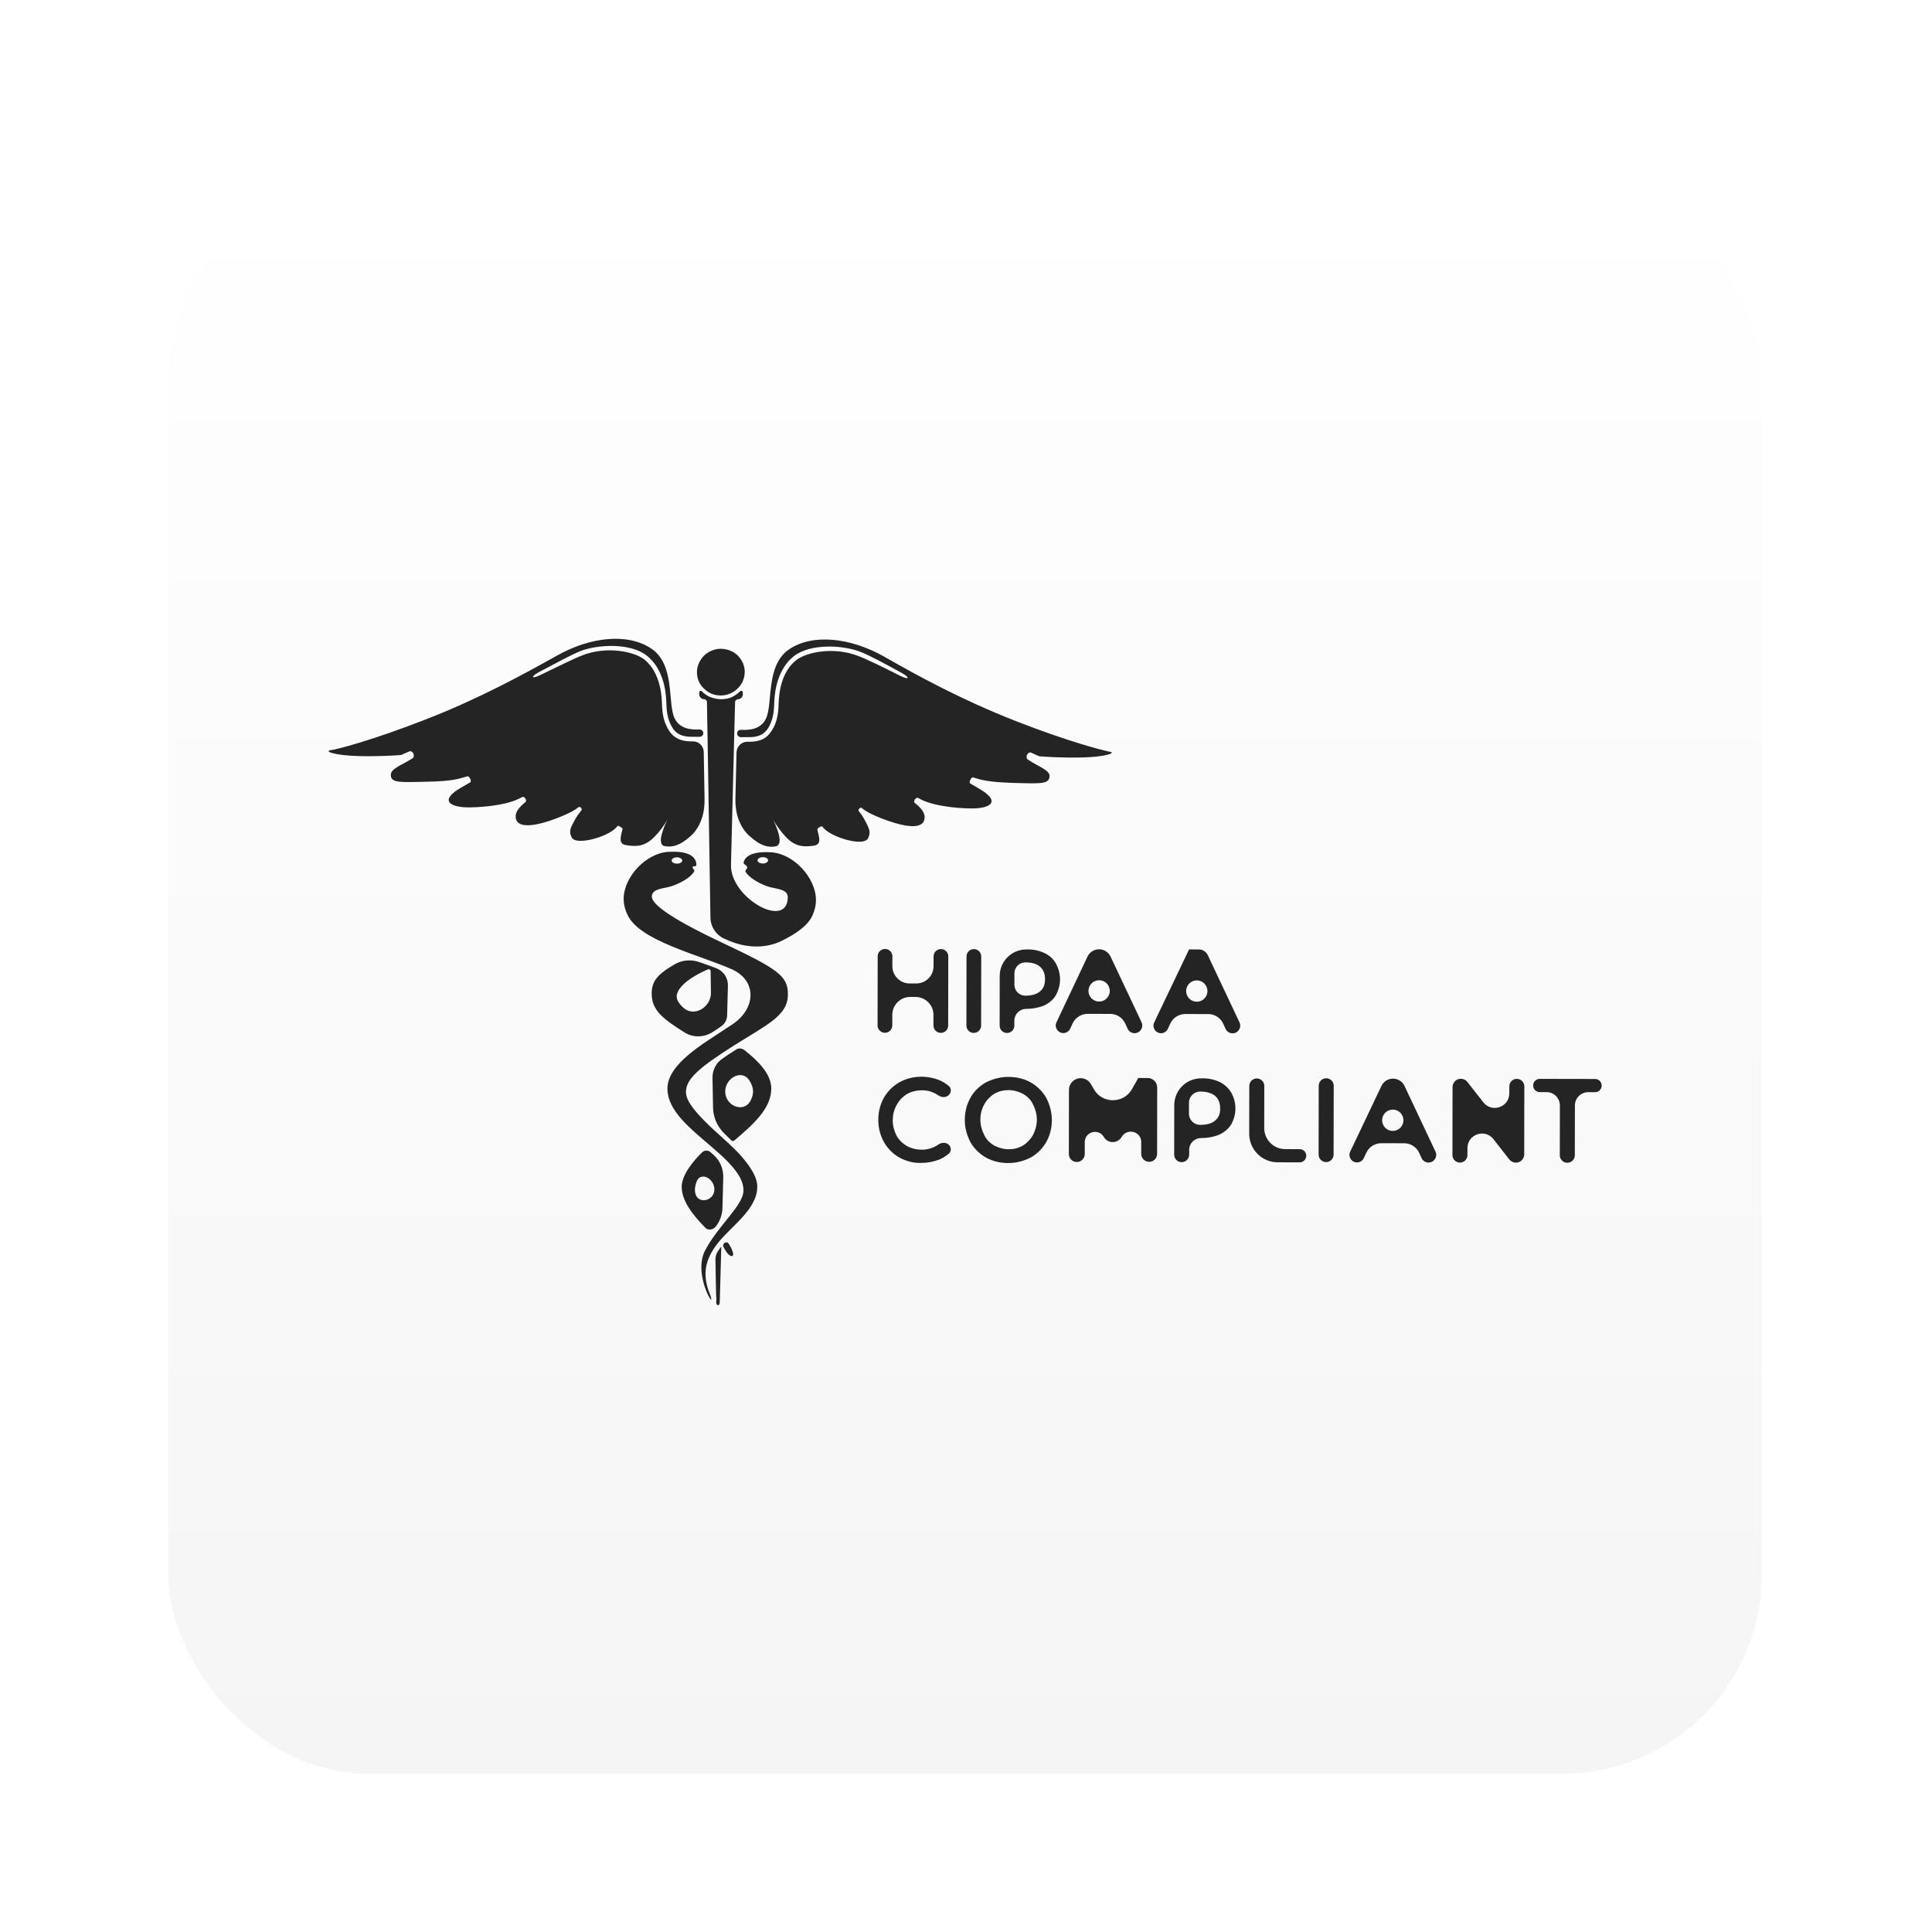
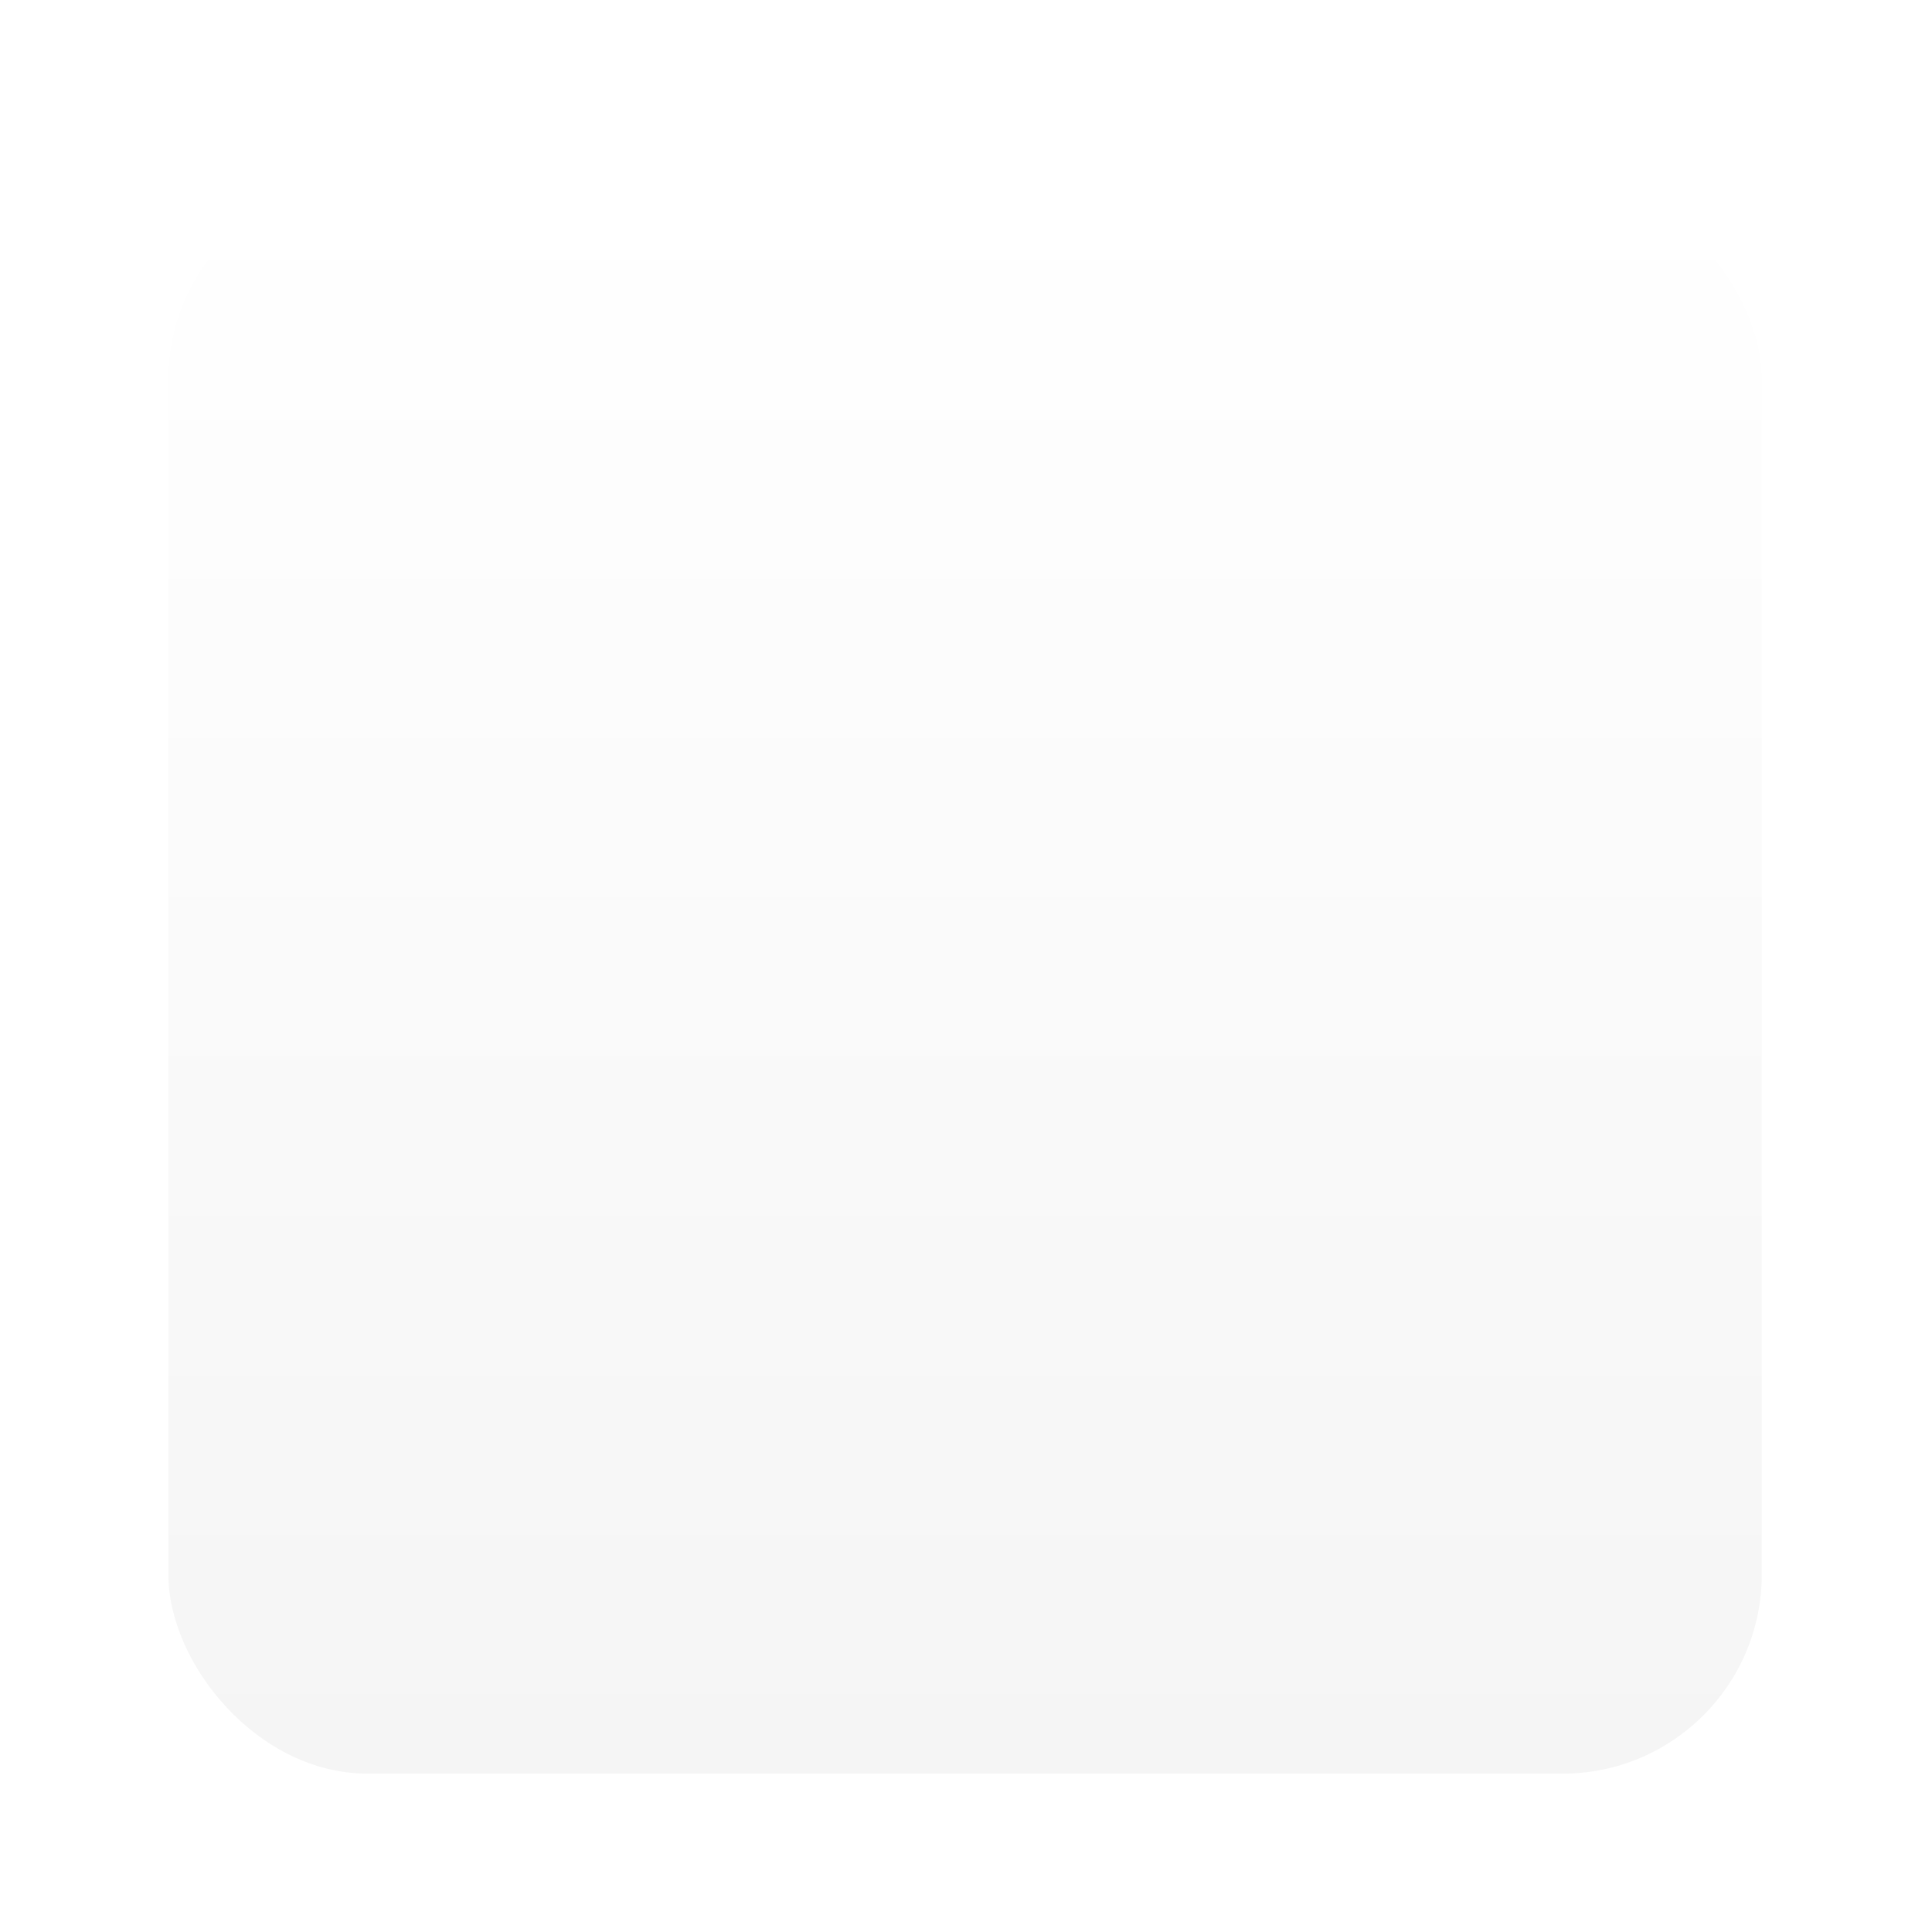
<svg xmlns="http://www.w3.org/2000/svg" width="97" height="97" viewBox="0 0 97 97" fill="none">
  <g filter="url(#filter0_ddd_1824_35496)">
    <rect x="8.453" y="4.05" width="80" height="80" rx="10" fill="url(#paint0_linear_1824_35496)" />
-     <path d="M45.546 49.925C45.768 49.796 46.034 49.739 46.3 49.739C46.507 49.739 46.713 49.783 46.89 49.87C46.968 49.905 47.041 49.947 47.108 49.994C47.27 50.106 47.493 50.118 47.634 49.981C47.765 49.854 47.778 49.645 47.639 49.527C47.498 49.407 47.341 49.31 47.172 49.236C46.847 49.106 46.508 49.047 46.153 49.061C45.799 49.075 45.459 49.176 45.163 49.334C44.838 49.521 44.572 49.78 44.379 50.111C44.187 50.456 44.097 50.831 44.097 51.22C44.096 51.609 44.184 51.984 44.376 52.331C44.552 52.648 44.818 52.922 45.142 53.11C45.482 53.298 45.866 53.4 46.25 53.386C46.56 53.386 46.87 53.329 47.166 53.214C47.335 53.141 47.498 53.039 47.641 52.918C47.776 52.804 47.763 52.601 47.637 52.477C47.495 52.339 47.267 52.355 47.104 52.469C47.036 52.517 46.964 52.559 46.886 52.594C46.694 52.68 46.487 52.723 46.28 52.723C46.014 52.722 45.763 52.664 45.527 52.534C45.306 52.404 45.129 52.231 45.011 52.014C44.894 51.784 44.82 51.51 44.821 51.25C44.821 50.991 44.88 50.731 45.014 50.487C45.147 50.242 45.325 50.055 45.546 49.925ZM44.8 45.953C44.8 45.455 45.204 45.053 45.702 45.053L45.968 45.054C46.465 45.055 46.868 45.459 46.867 45.956L46.866 46.488C46.866 46.692 47.031 46.857 47.235 46.858C47.439 46.858 47.605 46.693 47.605 46.489L47.611 43.018C47.611 42.815 47.446 42.649 47.242 42.649C47.038 42.648 46.872 42.813 46.872 43.017L46.871 43.513C46.87 43.991 46.483 44.377 46.005 44.377L45.667 44.376C45.189 44.375 44.803 43.987 44.804 43.51L44.804 43.014C44.805 42.81 44.64 42.645 44.436 42.644C44.232 42.644 44.066 42.809 44.066 43.013L44.06 46.483C44.06 46.687 44.225 46.853 44.429 46.853C44.633 46.854 44.798 46.688 44.799 46.485L44.8 45.953ZM48.52 46.49C48.52 46.694 48.685 46.86 48.889 46.86C49.093 46.861 49.259 46.696 49.259 46.492L49.265 43.021C49.265 42.817 49.1 42.651 48.896 42.651C48.692 42.651 48.526 42.816 48.526 43.02L48.52 46.49ZM52.425 42.844C52.145 42.714 51.835 42.656 51.525 42.67C50.791 42.669 50.195 43.263 50.193 43.997L50.189 46.493C50.189 46.697 50.354 46.862 50.558 46.863C50.762 46.863 50.928 46.698 50.928 46.494L50.928 46.243C50.929 45.917 51.194 45.653 51.52 45.654C51.83 45.654 52.14 45.597 52.421 45.482C52.672 45.367 52.879 45.194 53.013 44.964C53.146 44.719 53.22 44.445 53.221 44.172C53.221 43.898 53.148 43.624 53.015 43.378C52.883 43.133 52.676 42.96 52.425 42.844ZM52.215 44.775C52.053 44.919 51.802 44.991 51.477 44.99C51.175 44.99 50.931 44.745 50.931 44.443L50.932 43.864C50.933 43.562 51.178 43.318 51.479 43.318C51.804 43.319 52.055 43.391 52.218 43.536C52.38 43.68 52.468 43.882 52.468 44.156C52.467 44.43 52.393 44.631 52.215 44.775ZM59.692 42.68C59.692 42.681 59.692 42.683 59.691 42.685L57.949 46.333C57.83 46.584 58.012 46.874 58.29 46.875C58.438 46.875 58.573 46.789 58.635 46.655L58.755 46.393C58.891 46.099 59.185 45.91 59.509 45.911L60.662 45.913C60.986 45.913 61.279 46.102 61.414 46.397L61.532 46.655C61.594 46.792 61.731 46.88 61.882 46.88C62.165 46.881 62.352 46.586 62.231 46.33L60.639 42.954C60.556 42.78 60.382 42.669 60.189 42.669L59.704 42.668C59.697 42.668 59.692 42.673 59.692 42.68ZM60.086 45.292C59.699 45.291 59.441 44.891 59.601 44.538C59.791 44.119 60.386 44.12 60.574 44.539C60.733 44.893 60.474 45.293 60.086 45.292ZM51.75 49.344C51.411 49.156 51.027 49.069 50.628 49.068C50.23 49.068 49.86 49.168 49.505 49.34C49.18 49.527 48.899 49.786 48.721 50.118C48.529 50.463 48.44 50.838 48.439 51.227C48.438 51.616 48.541 51.991 48.718 52.337C48.894 52.655 49.175 52.929 49.499 53.117C49.839 53.305 50.222 53.392 50.621 53.393C51.02 53.393 51.389 53.293 51.744 53.12C52.069 52.934 52.336 52.675 52.528 52.343C52.721 51.998 52.81 51.623 52.81 51.234C52.811 50.845 52.708 50.47 52.532 50.123C52.34 49.792 52.075 49.532 51.75 49.344ZM51.864 51.982C51.745 52.198 51.568 52.385 51.361 52.514C51.139 52.644 50.888 52.701 50.637 52.701C50.386 52.7 50.135 52.628 49.914 52.512C49.692 52.382 49.515 52.209 49.412 51.978C49.295 51.747 49.221 51.488 49.222 51.214C49.222 50.94 49.282 50.695 49.415 50.45C49.533 50.234 49.711 50.047 49.918 49.918C50.14 49.788 50.391 49.731 50.642 49.731C50.893 49.732 51.144 49.804 51.365 49.92C51.587 50.05 51.764 50.223 51.867 50.454C51.984 50.685 52.058 50.944 52.057 51.218C52.057 51.492 51.983 51.752 51.864 51.982ZM77.307 49.167C77.124 49.167 76.975 49.315 76.975 49.498C76.975 49.682 77.123 49.83 77.306 49.831L77.647 49.831C78.018 49.832 78.318 50.133 78.317 50.504L78.313 53.002C78.313 53.209 78.481 53.378 78.689 53.379C78.897 53.379 79.066 53.211 79.067 53.003L79.071 50.505C79.071 50.134 79.373 49.834 79.744 49.834L80.084 49.835C80.267 49.835 80.416 49.687 80.416 49.504C80.416 49.321 80.268 49.172 80.085 49.172L77.307 49.167ZM75.778 49.895C75.777 50.588 74.901 50.889 74.474 50.343L73.674 49.322C73.595 49.221 73.475 49.162 73.346 49.161C73.116 49.161 72.929 49.348 72.928 49.578L72.923 52.993C72.922 53.201 73.091 53.37 73.299 53.37C73.507 53.371 73.676 53.202 73.676 52.994L73.677 52.641C73.678 51.948 74.553 51.647 74.981 52.193L75.78 53.215C75.859 53.315 75.98 53.374 76.108 53.375C76.339 53.375 76.526 53.188 76.526 52.958L76.532 49.543C76.532 49.335 76.364 49.166 76.156 49.166C75.948 49.165 75.779 49.334 75.779 49.542L75.778 49.895ZM57.141 49.133C57.141 49.135 57.141 49.137 57.14 49.139L56.835 49.679C56.415 50.424 55.343 50.428 54.918 49.686L54.77 49.428C54.666 49.245 54.471 49.132 54.26 49.132C53.934 49.131 53.67 49.395 53.669 49.72L53.664 52.941C53.664 53.161 53.842 53.34 54.062 53.34C54.283 53.341 54.461 53.162 54.462 52.942L54.463 52.342C54.464 51.816 55.159 51.631 55.422 52.086C55.619 52.428 56.115 52.424 56.314 52.083C56.584 51.62 57.299 51.801 57.298 52.337L57.297 52.932C57.297 53.152 57.475 53.331 57.696 53.332C57.916 53.332 58.095 53.154 58.095 52.933L58.1 49.603C58.101 49.338 57.886 49.123 57.621 49.123L57.153 49.122C57.146 49.122 57.141 49.127 57.141 49.133ZM61.217 49.315C60.937 49.185 60.612 49.127 60.302 49.141C59.559 49.14 58.957 49.741 58.956 50.483L58.952 52.971C58.951 53.179 59.12 53.348 59.327 53.349C59.535 53.349 59.704 53.181 59.705 52.972L59.705 52.729C59.706 52.403 59.971 52.139 60.297 52.139C60.607 52.14 60.932 52.083 61.213 51.968C61.464 51.853 61.671 51.68 61.819 51.45C61.952 51.205 62.027 50.931 62.027 50.657C62.028 50.383 61.954 50.109 61.822 49.864C61.674 49.619 61.468 49.431 61.217 49.315ZM61.007 51.261C60.844 51.405 60.593 51.477 60.254 51.476C59.944 51.476 59.693 51.224 59.693 50.914L59.694 50.364C59.695 50.054 59.946 49.804 60.256 49.804C60.581 49.805 60.832 49.877 61.009 50.021C61.171 50.166 61.26 50.368 61.259 50.642C61.273 50.901 61.185 51.117 61.007 51.261ZM55.744 45.905C56.068 45.906 56.361 46.095 56.496 46.389L56.614 46.648C56.676 46.785 56.813 46.873 56.964 46.873C57.247 46.873 57.434 46.579 57.313 46.323L55.759 43.028C55.654 42.804 55.428 42.661 55.181 42.661C54.932 42.661 54.706 42.804 54.6 43.028L53.044 46.325C52.925 46.577 53.108 46.867 53.386 46.867C53.535 46.867 53.67 46.781 53.732 46.646L53.852 46.385C53.988 46.091 54.282 45.903 54.606 45.903L55.744 45.905ZM54.698 44.53C54.888 44.111 55.483 44.112 55.671 44.532C55.83 44.885 55.571 45.285 55.183 45.284C54.795 45.284 54.538 44.883 54.698 44.53ZM63.476 49.523C63.477 49.315 63.308 49.146 63.1 49.145C62.892 49.145 62.724 49.313 62.723 49.521L62.719 51.921C62.718 52.712 63.358 53.355 64.15 53.356L65.251 53.358C65.434 53.358 65.582 53.21 65.583 53.027C65.583 52.844 65.435 52.695 65.252 52.695L64.527 52.694C63.944 52.693 63.472 52.219 63.473 51.636L63.476 49.523ZM66.203 52.968C66.203 53.176 66.371 53.345 66.579 53.345C66.787 53.346 66.956 53.177 66.956 52.969L66.962 49.514C66.962 49.306 66.794 49.137 66.586 49.136C66.378 49.136 66.209 49.304 66.209 49.512L66.203 52.968ZM36.02 57.86C35.949 57.976 35.919 58.111 35.921 58.246C35.933 59.092 35.945 59.724 35.957 60.076C35.959 60.122 35.969 60.166 35.97 60.212C35.971 60.263 35.959 60.315 35.959 60.367C35.959 60.381 35.959 60.39 35.959 60.39C35.959 60.575 36.136 60.575 36.136 60.39C36.136 60.319 36.167 59.285 36.213 57.627C36.214 57.609 36.19 57.6 36.186 57.617C36.185 57.621 36.184 57.624 36.181 57.628C36.122 57.701 36.069 57.78 36.02 57.86ZM32.881 36.99C33.118 36.746 33.34 36.458 33.503 36.155C33.384 36.414 32.925 37.394 33.368 37.481C33.72 37.544 34.103 37.487 34.664 36.987C35.181 36.526 35.387 35.821 35.374 35.128C35.358 34.243 35.344 33.443 35.333 32.754C35.329 32.46 35.089 32.222 34.794 32.222C34.764 32.222 34.75 32.222 34.72 32.222C34.425 32.221 33.938 32.192 33.613 31.716C33.26 31.196 33.246 30.663 33.232 30.274C33.218 29.712 33.072 28.688 32.349 28.11C31.848 27.72 30.489 27.415 29.233 27.904C28.82 28.061 27.992 28.478 27.179 28.866C27.155 28.878 27.131 28.889 27.107 28.901C26.681 29.107 26.631 28.977 27.046 28.751C27.859 28.319 28.716 27.86 29.145 27.687C30.002 27.357 31.642 27.259 32.482 27.923C33.279 28.558 33.44 29.654 33.453 30.245C33.467 30.634 33.481 31.11 33.791 31.586C34.071 31.99 34.514 31.991 34.78 31.991L34.839 31.991L35.13 31.992C35.23 31.992 35.312 31.911 35.312 31.811C35.312 31.706 35.224 31.623 35.119 31.627C34.67 31.642 34.122 31.593 33.865 31.053C33.512 30.303 33.899 28.386 32.719 27.577C31.539 26.768 29.648 26.967 27.963 27.916C26.293 28.85 24.075 30.072 21.341 31.134C18.608 32.197 16.908 32.627 16.583 32.669C16.273 32.727 16.834 32.929 18.001 32.96C19.055 32.988 19.953 32.921 20.116 32.908C20.134 32.906 20.151 32.902 20.167 32.895L20.539 32.73C20.723 32.649 20.874 32.973 20.703 33.079C20.082 33.468 19.58 33.597 19.624 33.957C19.667 34.317 20.14 34.275 21.44 34.248C22.739 34.221 23.02 34.106 23.463 33.977C23.566 33.947 23.698 34.229 23.605 34.281C23.239 34.484 22.961 34.651 22.827 34.755C22.088 35.33 22.885 35.519 23.387 35.534C23.904 35.549 25.278 35.479 26.046 35.106C26.098 35.081 26.157 35.05 26.222 35.016C26.326 34.961 26.477 35.191 26.386 35.265C26.016 35.567 25.823 35.826 25.912 36.143C26.037 36.526 26.681 36.508 27.554 36.224C27.651 36.192 27.746 36.159 27.842 36.124C28.127 36.019 28.761 35.77 29.044 35.528C29.113 35.466 29.252 35.609 29.194 35.682C29.073 35.831 28.973 35.968 28.91 36.076C28.613 36.609 28.554 36.739 28.701 37.041C28.907 37.474 30.474 37.03 30.918 36.569C30.95 36.534 30.981 36.498 31.013 36.463C31.039 36.434 31.266 36.575 31.257 36.613C31.153 37.045 31.034 37.391 31.462 37.435C31.935 37.508 32.378 37.523 32.881 36.99ZM35.789 46.811C35.834 46.782 35.878 46.754 35.922 46.725C35.985 46.684 36.041 46.65 36.089 46.613C36.127 46.584 36.164 46.554 36.205 46.529C36.388 46.41 36.501 46.204 36.507 45.986C36.518 45.491 36.534 44.992 36.547 44.495C36.557 44.109 36.331 43.756 35.971 43.616C35.924 43.597 35.877 43.579 35.829 43.561C35.816 43.556 35.802 43.553 35.79 43.547C35.774 43.54 35.757 43.535 35.741 43.529C35.725 43.523 35.712 43.52 35.691 43.51C35.514 43.452 35.352 43.38 35.16 43.322C34.741 43.157 34.262 43.188 33.873 43.414C32.93 43.962 32.721 44.31 32.72 44.904C32.719 45.728 33.317 46.177 34.379 46.842C34.81 47.111 35.363 47.088 35.789 46.811ZM33.987 45.131C33.972 45.069 33.97 45.002 33.983 44.939C34.024 44.735 34.261 44.231 35.543 43.668C35.612 43.646 35.677 43.684 35.678 43.756C35.683 44.118 35.688 44.48 35.694 44.842C35.705 45.578 34.834 46.092 34.299 45.586C34.135 45.432 34.022 45.28 33.987 45.131ZM36.587 57.443C36.536 57.358 36.416 57.355 36.349 57.428C36.297 57.485 36.294 57.567 36.336 57.63C36.367 57.678 36.395 57.725 36.42 57.773C36.591 58.096 36.899 58.194 36.786 57.846C36.767 57.787 36.744 57.727 36.717 57.666C36.674 57.592 36.632 57.517 36.587 57.443ZM35.8 50.602C35.808 51.092 36.007 51.558 36.357 51.9C36.475 52.016 36.593 52.131 36.725 52.261C36.764 52.298 36.83 52.293 36.871 52.258C37.848 51.431 38.722 50.64 38.724 49.655C38.725 48.934 38.078 48.271 37.372 47.722C37.246 47.624 37.066 47.608 36.94 47.706C36.766 47.819 36.606 47.919 36.46 48.017C36.455 48.021 36.452 48.022 36.446 48.024C36.438 48.027 36.434 48.041 36.427 48.046C36.404 48.065 36.374 48.078 36.349 48.096C36.338 48.104 36.328 48.113 36.317 48.121C36.296 48.135 36.276 48.149 36.255 48.163C35.942 48.38 35.764 48.739 35.773 49.12C35.784 49.618 35.793 50.115 35.8 50.602ZM36.411 49.784C36.427 49.115 37.239 48.674 37.613 49.229C37.747 49.429 37.808 49.617 37.808 49.812C37.807 49.95 37.766 50.095 37.688 50.25C37.354 50.915 36.394 50.529 36.411 49.784ZM43.114 35.718C43.061 35.65 43.202 35.507 43.266 35.565C43.492 35.769 43.947 35.968 44.265 36.091C44.492 36.179 44.723 36.26 44.957 36.328C45.724 36.553 46.279 36.542 46.396 36.19C46.5 35.873 46.293 35.599 45.925 35.31C45.834 35.235 45.985 35.006 46.089 35.061C46.154 35.096 46.213 35.126 46.265 35.152C47.032 35.528 48.405 35.602 48.922 35.588C49.439 35.575 50.222 35.388 49.485 34.811C49.351 34.706 49.074 34.539 48.709 34.335C48.628 34.289 48.76 34.008 48.851 34.031C49.294 34.162 49.574 34.263 50.874 34.308C52.173 34.339 52.631 34.383 52.691 34.023C52.751 33.677 52.234 33.547 51.614 33.142C51.444 33.035 51.596 32.711 51.78 32.793L52.151 32.959C52.167 32.966 52.184 32.971 52.202 32.972C52.365 32.986 53.263 33.055 54.317 33.031C55.484 33.004 56.045 32.803 55.735 32.745C55.425 32.687 53.713 32.266 50.982 31.195C48.252 30.124 46.038 28.91 44.371 27.956C42.704 27.016 40.799 26.797 39.616 27.603C38.433 28.408 38.814 30.311 38.459 31.075C38.199 31.618 37.644 31.662 37.193 31.644C37.094 31.64 37.011 31.712 37.008 31.811C37.005 31.914 37.085 32.009 37.188 32.01L37.482 32.01L37.541 32.01C37.807 32.011 38.25 32.011 38.532 31.608C38.842 31.147 38.858 30.657 38.873 30.268C38.889 29.677 39.053 28.582 39.852 27.949C40.695 27.287 42.334 27.391 43.19 27.723C43.618 27.883 44.474 28.345 45.285 28.793C45.699 29.021 45.65 29.152 45.225 28.944C45.201 28.932 45.176 28.92 45.152 28.909C44.355 28.504 43.529 28.099 43.101 27.939C41.847 27.448 40.487 27.748 39.985 28.137C39.245 28.712 39.111 29.735 39.095 30.297C39.08 30.686 39.064 31.234 38.709 31.738C38.398 32.213 37.91 32.241 37.6 32.241C37.571 32.241 37.556 32.241 37.526 32.241C37.23 32.24 36.987 32.475 36.979 32.771C36.961 33.453 36.941 34.241 36.922 35.107C36.907 35.797 37.11 36.498 37.619 36.964C38.203 37.497 38.604 37.563 38.95 37.49C39.393 37.404 38.952 36.423 38.819 36.163C38.996 36.466 39.203 36.741 39.438 37.001C39.925 37.535 40.383 37.521 40.826 37.464C41.269 37.407 41.137 37.075 41.034 36.643C41.022 36.591 41.244 36.453 41.279 36.493C41.31 36.529 41.342 36.565 41.374 36.6C41.816 37.062 43.381 37.526 43.588 37.079C43.722 36.791 43.678 36.647 43.383 36.113C43.327 36.005 43.231 35.868 43.114 35.718ZM36.186 29.918C36.422 29.918 36.659 29.847 36.851 29.717C37.043 29.588 37.206 29.401 37.295 29.199C37.384 28.983 37.414 28.752 37.37 28.522C37.326 28.291 37.208 28.089 37.046 27.916C36.884 27.757 36.662 27.641 36.426 27.598C36.19 27.554 35.954 27.568 35.732 27.669C35.51 27.755 35.318 27.913 35.2 28.1C35.066 28.287 34.992 28.518 34.992 28.748C34.991 28.907 35.021 29.051 35.08 29.195C35.138 29.34 35.227 29.47 35.345 29.571C35.463 29.686 35.581 29.773 35.728 29.831C35.861 29.889 36.024 29.918 36.186 29.918ZM40.967 40.163C40.95 39.052 39.837 37.865 38.728 37.792C37.69 37.725 37.402 38.038 37.336 38.289C37.306 38.405 37.516 38.434 37.516 38.554C37.516 38.643 37.385 38.7 37.433 38.775C37.548 38.954 37.775 39.157 38.224 39.377C38.378 39.45 38.507 39.499 38.62 39.53C39.003 39.634 39.552 39.645 39.552 40.042C39.549 41.705 36.658 40.087 36.7 38.425C36.804 34.267 36.887 30.974 36.906 30.253C36.908 30.171 36.975 30.107 37.057 30.107C37.116 30.107 37.175 30.078 37.22 30.035C37.264 29.992 37.294 29.934 37.294 29.876L37.294 29.804C37.294 29.776 37.294 29.747 37.279 29.718C37.254 29.668 37.194 29.674 37.154 29.714C37.038 29.826 36.91 29.919 36.762 29.991C36.585 30.077 36.392 30.106 36.2 30.105C36.008 30.105 35.817 30.061 35.639 29.989C35.492 29.929 35.354 29.828 35.244 29.713C35.209 29.676 35.146 29.67 35.123 29.715C35.108 29.743 35.108 29.772 35.108 29.801L35.108 29.873C35.108 29.931 35.137 29.988 35.182 30.032C35.226 30.075 35.285 30.104 35.344 30.104C35.426 30.104 35.493 30.169 35.494 30.251C35.509 31.118 35.588 35.72 35.669 41.071C35.675 41.515 35.93 41.917 36.329 42.113C36.358 42.127 36.402 42.142 36.432 42.156C37.319 42.579 38.361 42.671 39.243 42.239C39.958 41.888 40.537 41.486 40.776 40.995C40.917 40.69 40.971 40.412 40.967 40.163ZM38.299 38.354C38.151 38.353 38.033 38.281 38.033 38.195C38.034 38.108 38.152 38.036 38.3 38.036C38.447 38.037 38.565 38.109 38.565 38.196C38.565 38.282 38.447 38.354 38.299 38.354ZM35.921 56.599C36.142 56.33 36.265 55.99 36.273 55.642C36.285 55.158 36.3 54.643 36.312 54.104C36.321 53.682 36.152 53.277 35.838 52.995C35.779 52.952 35.735 52.894 35.676 52.85C35.556 52.733 35.363 52.744 35.244 52.862C34.813 53.287 34.227 53.98 34.226 54.592C34.225 55.32 34.84 56.06 35.416 56.647C35.552 56.786 35.792 56.745 35.921 56.599ZM34.978 54.317C35.178 53.81 35.858 54.162 35.867 54.707C35.876 55.304 35.034 55.489 34.908 54.905C34.896 54.852 34.89 54.801 34.89 54.752C34.89 54.615 34.917 54.472 34.978 54.317ZM36.195 42.3C33.318 40.941 32.728 40.32 32.728 40.017C32.729 39.622 33.28 39.618 33.66 39.511C33.774 39.479 33.904 39.429 34.059 39.356C34.509 39.148 34.737 38.94 34.852 38.757C34.9 38.681 34.769 38.625 34.769 38.535C34.769 38.508 34.849 38.481 34.947 38.478C34.955 38.478 34.961 38.472 34.961 38.464C34.976 38.248 34.903 37.685 33.544 37.77C32.434 37.839 31.311 39.028 31.312 40.14C31.313 40.384 31.371 40.656 31.516 40.952C32.134 42.236 35.042 42.918 36.725 43.656C38.045 44.24 37.95 45.675 36.735 46.454C36.58 46.553 36.425 46.653 36.277 46.754C35.39 47.358 33.512 48.407 33.51 49.647C33.508 50.786 34.674 51.667 35.809 52.649C36.96 53.631 37.328 54.222 37.327 54.77C37.326 55.52 36.054 56.527 35.402 57.78C34.75 59.033 36.032 60.981 35.635 59.957C35.223 58.933 35.446 58.212 35.978 57.492C36.63 56.614 38.02 55.751 38.021 54.584C38.022 54.289 37.891 53.979 37.706 53.689C37.102 52.736 36.142 52.069 35.354 51.261C34.775 50.666 34.44 50.226 34.44 49.822C34.441 49.187 35.063 48.626 36.807 47.519C38.537 46.426 39.557 45.995 39.558 44.929C39.56 43.992 39.073 43.659 36.195 42.3ZM33.987 38.044C34.135 38.044 34.253 38.117 34.253 38.203C34.252 38.29 34.134 38.362 33.986 38.361C33.839 38.361 33.721 38.289 33.721 38.202C33.721 38.116 33.839 38.044 33.987 38.044ZM69.938 49.156C69.69 49.156 69.464 49.298 69.358 49.522L67.789 52.821C67.669 53.072 67.852 53.362 68.13 53.362C68.278 53.362 68.413 53.276 68.475 53.142L68.596 52.88C68.731 52.586 69.025 52.398 69.349 52.398L70.502 52.4C70.826 52.401 71.12 52.59 71.254 52.884L71.372 53.142C71.435 53.28 71.571 53.368 71.722 53.368C72.005 53.368 72.192 53.074 72.071 52.818L70.518 49.524C70.412 49.3 70.186 49.156 69.938 49.156ZM69.927 51.779C69.539 51.779 69.281 51.378 69.441 51.025C69.631 50.606 70.226 50.607 70.414 51.026C70.573 51.38 70.314 51.78 69.927 51.779Z" fill="#242424" />
  </g>
  <defs>
    <filter id="filter0_ddd_1824_35496" x="0.453" y="0.05" width="96" height="96" filterUnits="userSpaceOnUse" color-interpolation-filters="sRGB">
      <feFlood flood-opacity="0" result="BackgroundImageFix" />
      <feColorMatrix in="SourceAlpha" type="matrix" values="0 0 0 0 0 0 0 0 0 0 0 0 0 0 0 0 0 0 127 0" result="hardAlpha" />
      <feMorphology radius="4" operator="erode" in="SourceAlpha" result="effect1_dropShadow_1824_35496" />
      <feOffset dy="1" />
      <feGaussianBlur stdDeviation="2.5" />
      <feComposite in2="hardAlpha" operator="out" />
      <feColorMatrix type="matrix" values="0 0 0 0 0.075 0 0 0 0 0.075 0 0 0 0 0.086 0 0 0 0.7 0" />
      <feBlend mode="normal" in2="BackgroundImageFix" result="effect1_dropShadow_1824_35496" />
      <feColorMatrix in="SourceAlpha" type="matrix" values="0 0 0 0 0 0 0 0 0 0 0 0 0 0 0 0 0 0 127 0" result="hardAlpha" />
      <feMorphology radius="1" operator="dilate" in="SourceAlpha" result="effect2_dropShadow_1824_35496" />
      <feOffset />
      <feComposite in2="hardAlpha" operator="out" />
      <feColorMatrix type="matrix" values="0 0 0 0 0.133 0 0 0 0 0.165 0 0 0 0 0.208 0 0 0 0.08 0" />
      <feBlend mode="normal" in2="effect1_dropShadow_1824_35496" result="effect2_dropShadow_1824_35496" />
      <feColorMatrix in="SourceAlpha" type="matrix" values="0 0 0 0 0 0 0 0 0 0 0 0 0 0 0 0 0 0 127 0" result="hardAlpha" />
      <feOffset dy="4" />
      <feGaussianBlur stdDeviation="4" />
      <feComposite in2="hardAlpha" operator="out" />
      <feColorMatrix type="matrix" values="0 0 0 0 0.133 0 0 0 0 0.165 0 0 0 0 0.208 0 0 0 0.05 0" />
      <feBlend mode="normal" in2="effect2_dropShadow_1824_35496" result="effect3_dropShadow_1824_35496" />
      <feBlend mode="normal" in="SourceGraphic" in2="effect3_dropShadow_1824_35496" result="shape" />
    </filter>
    <linearGradient id="paint0_linear_1824_35496" x1="48.453" y1="4.05" x2="48.453" y2="84.05" gradientUnits="userSpaceOnUse">
      <stop stop-color="white" />
      <stop offset="1" stop-color="#F5F5F5" />
    </linearGradient>
  </defs>
</svg>